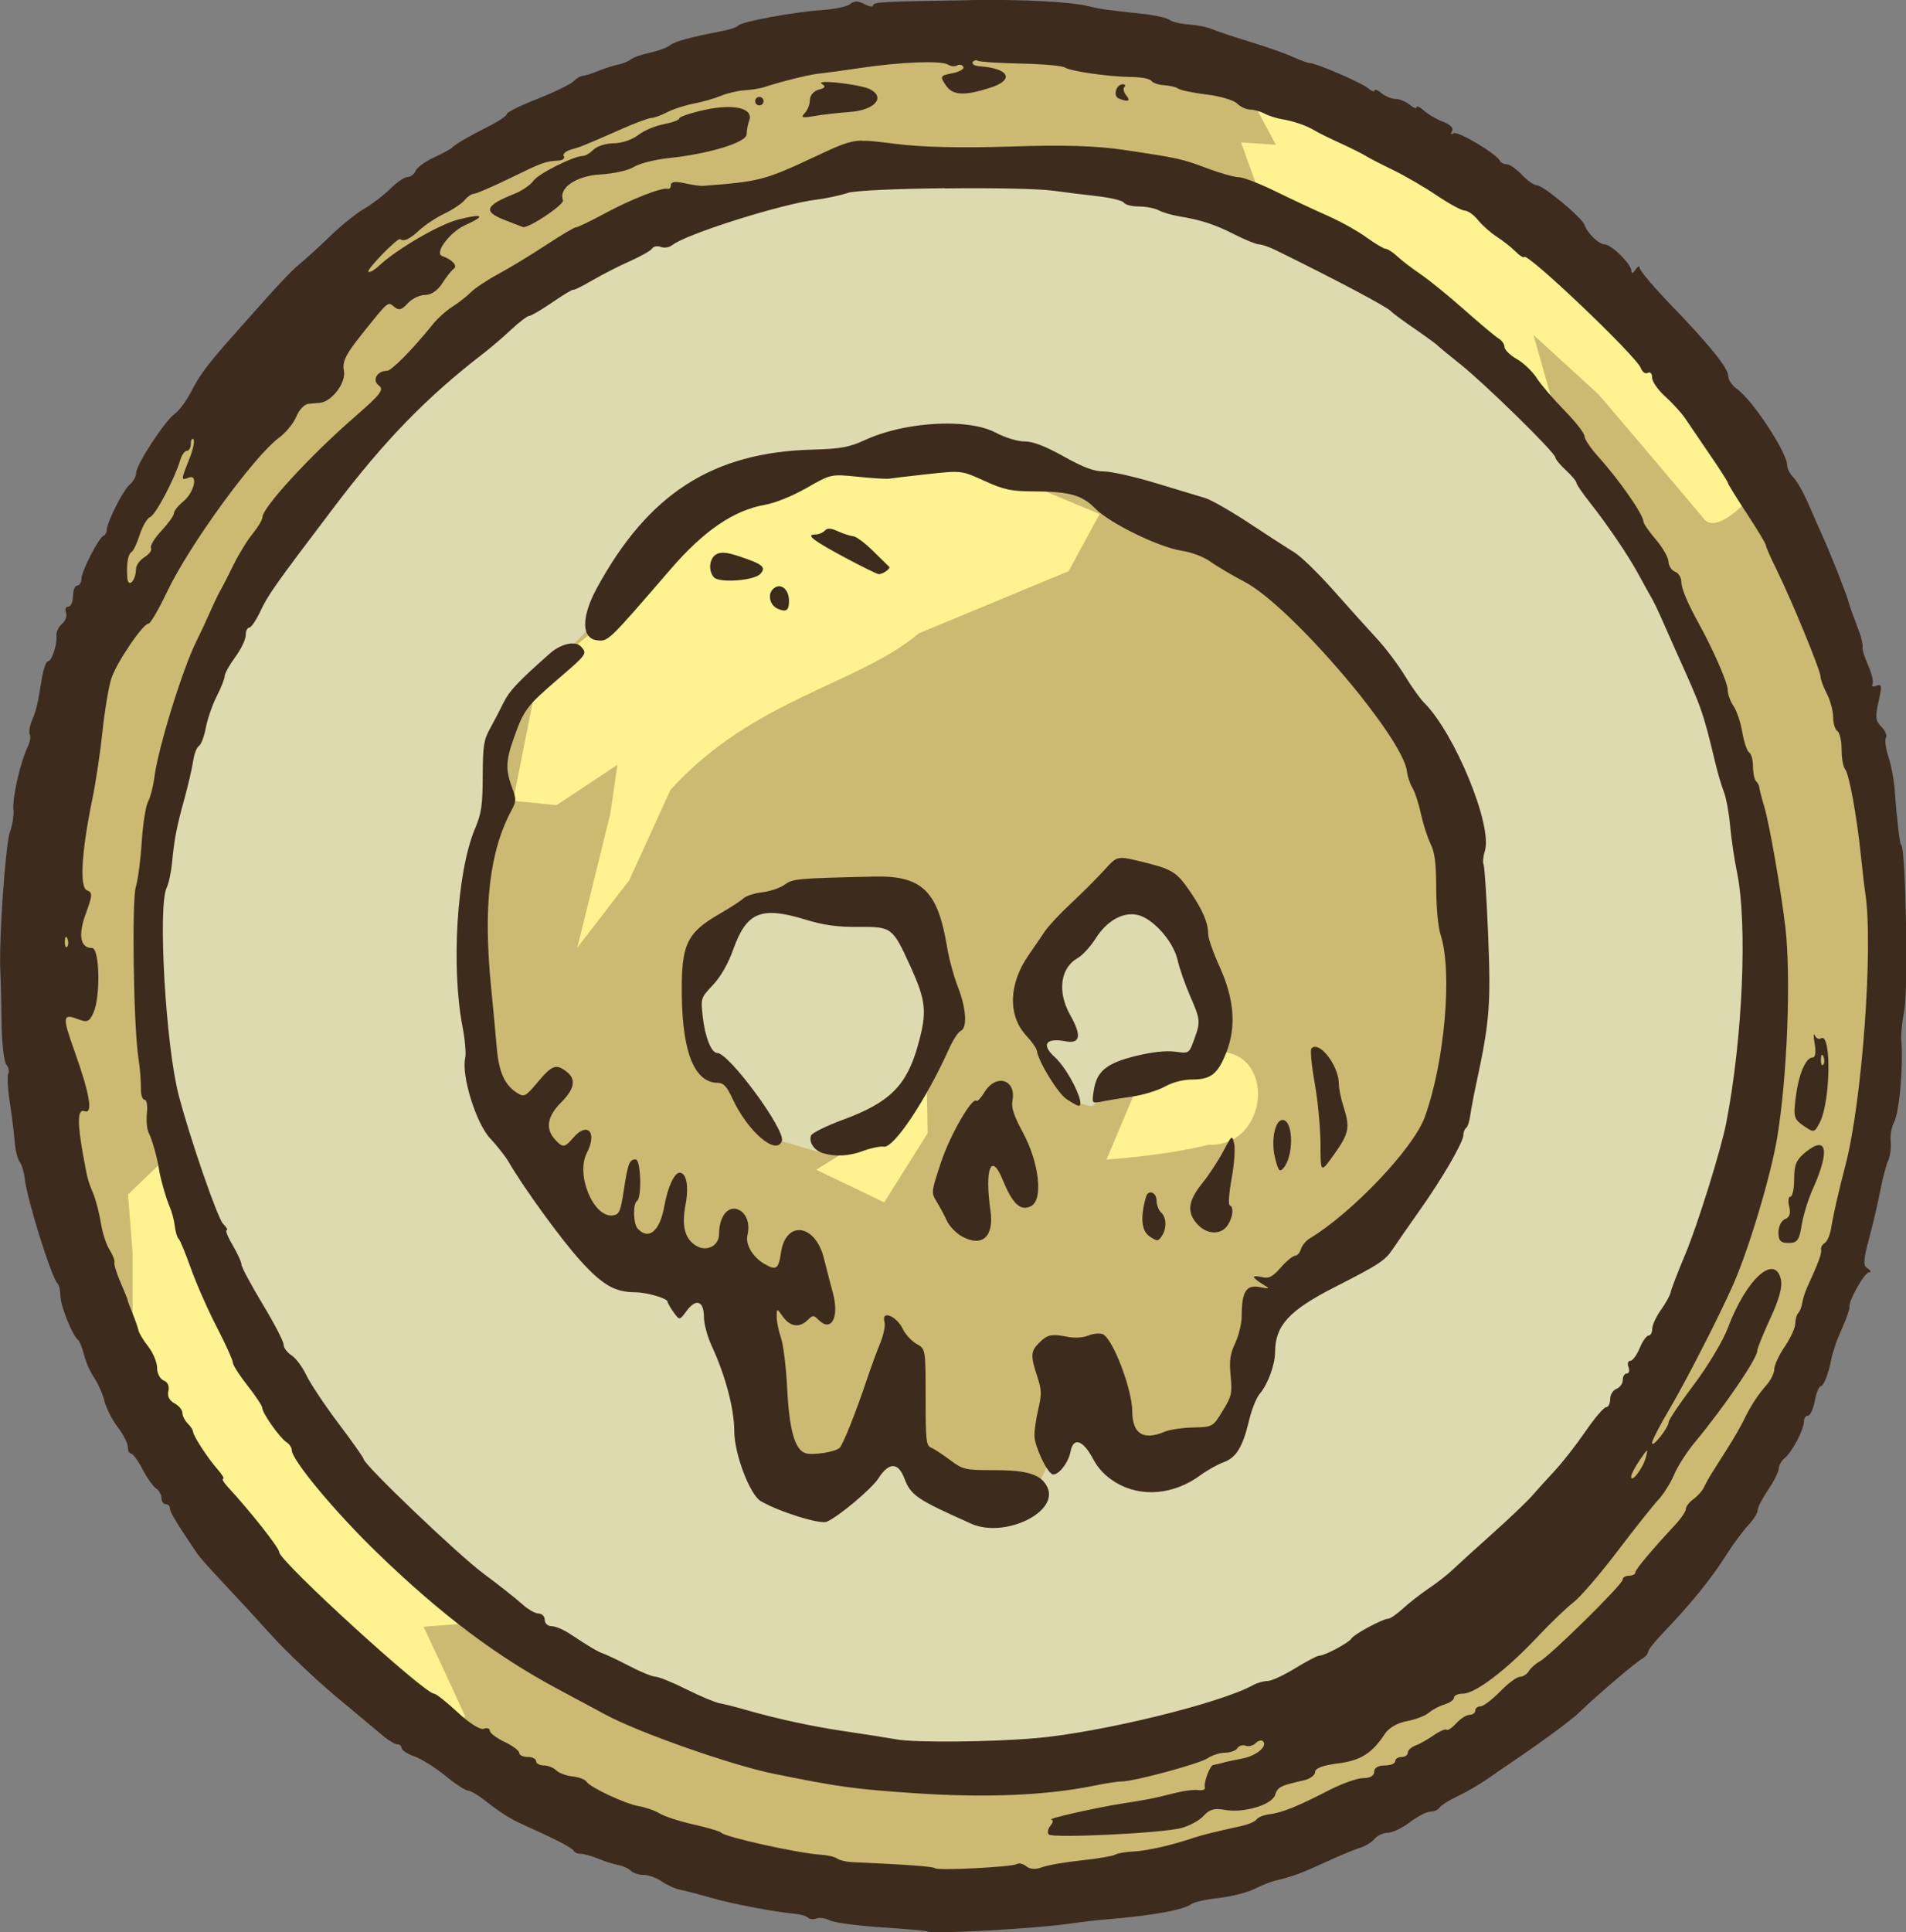
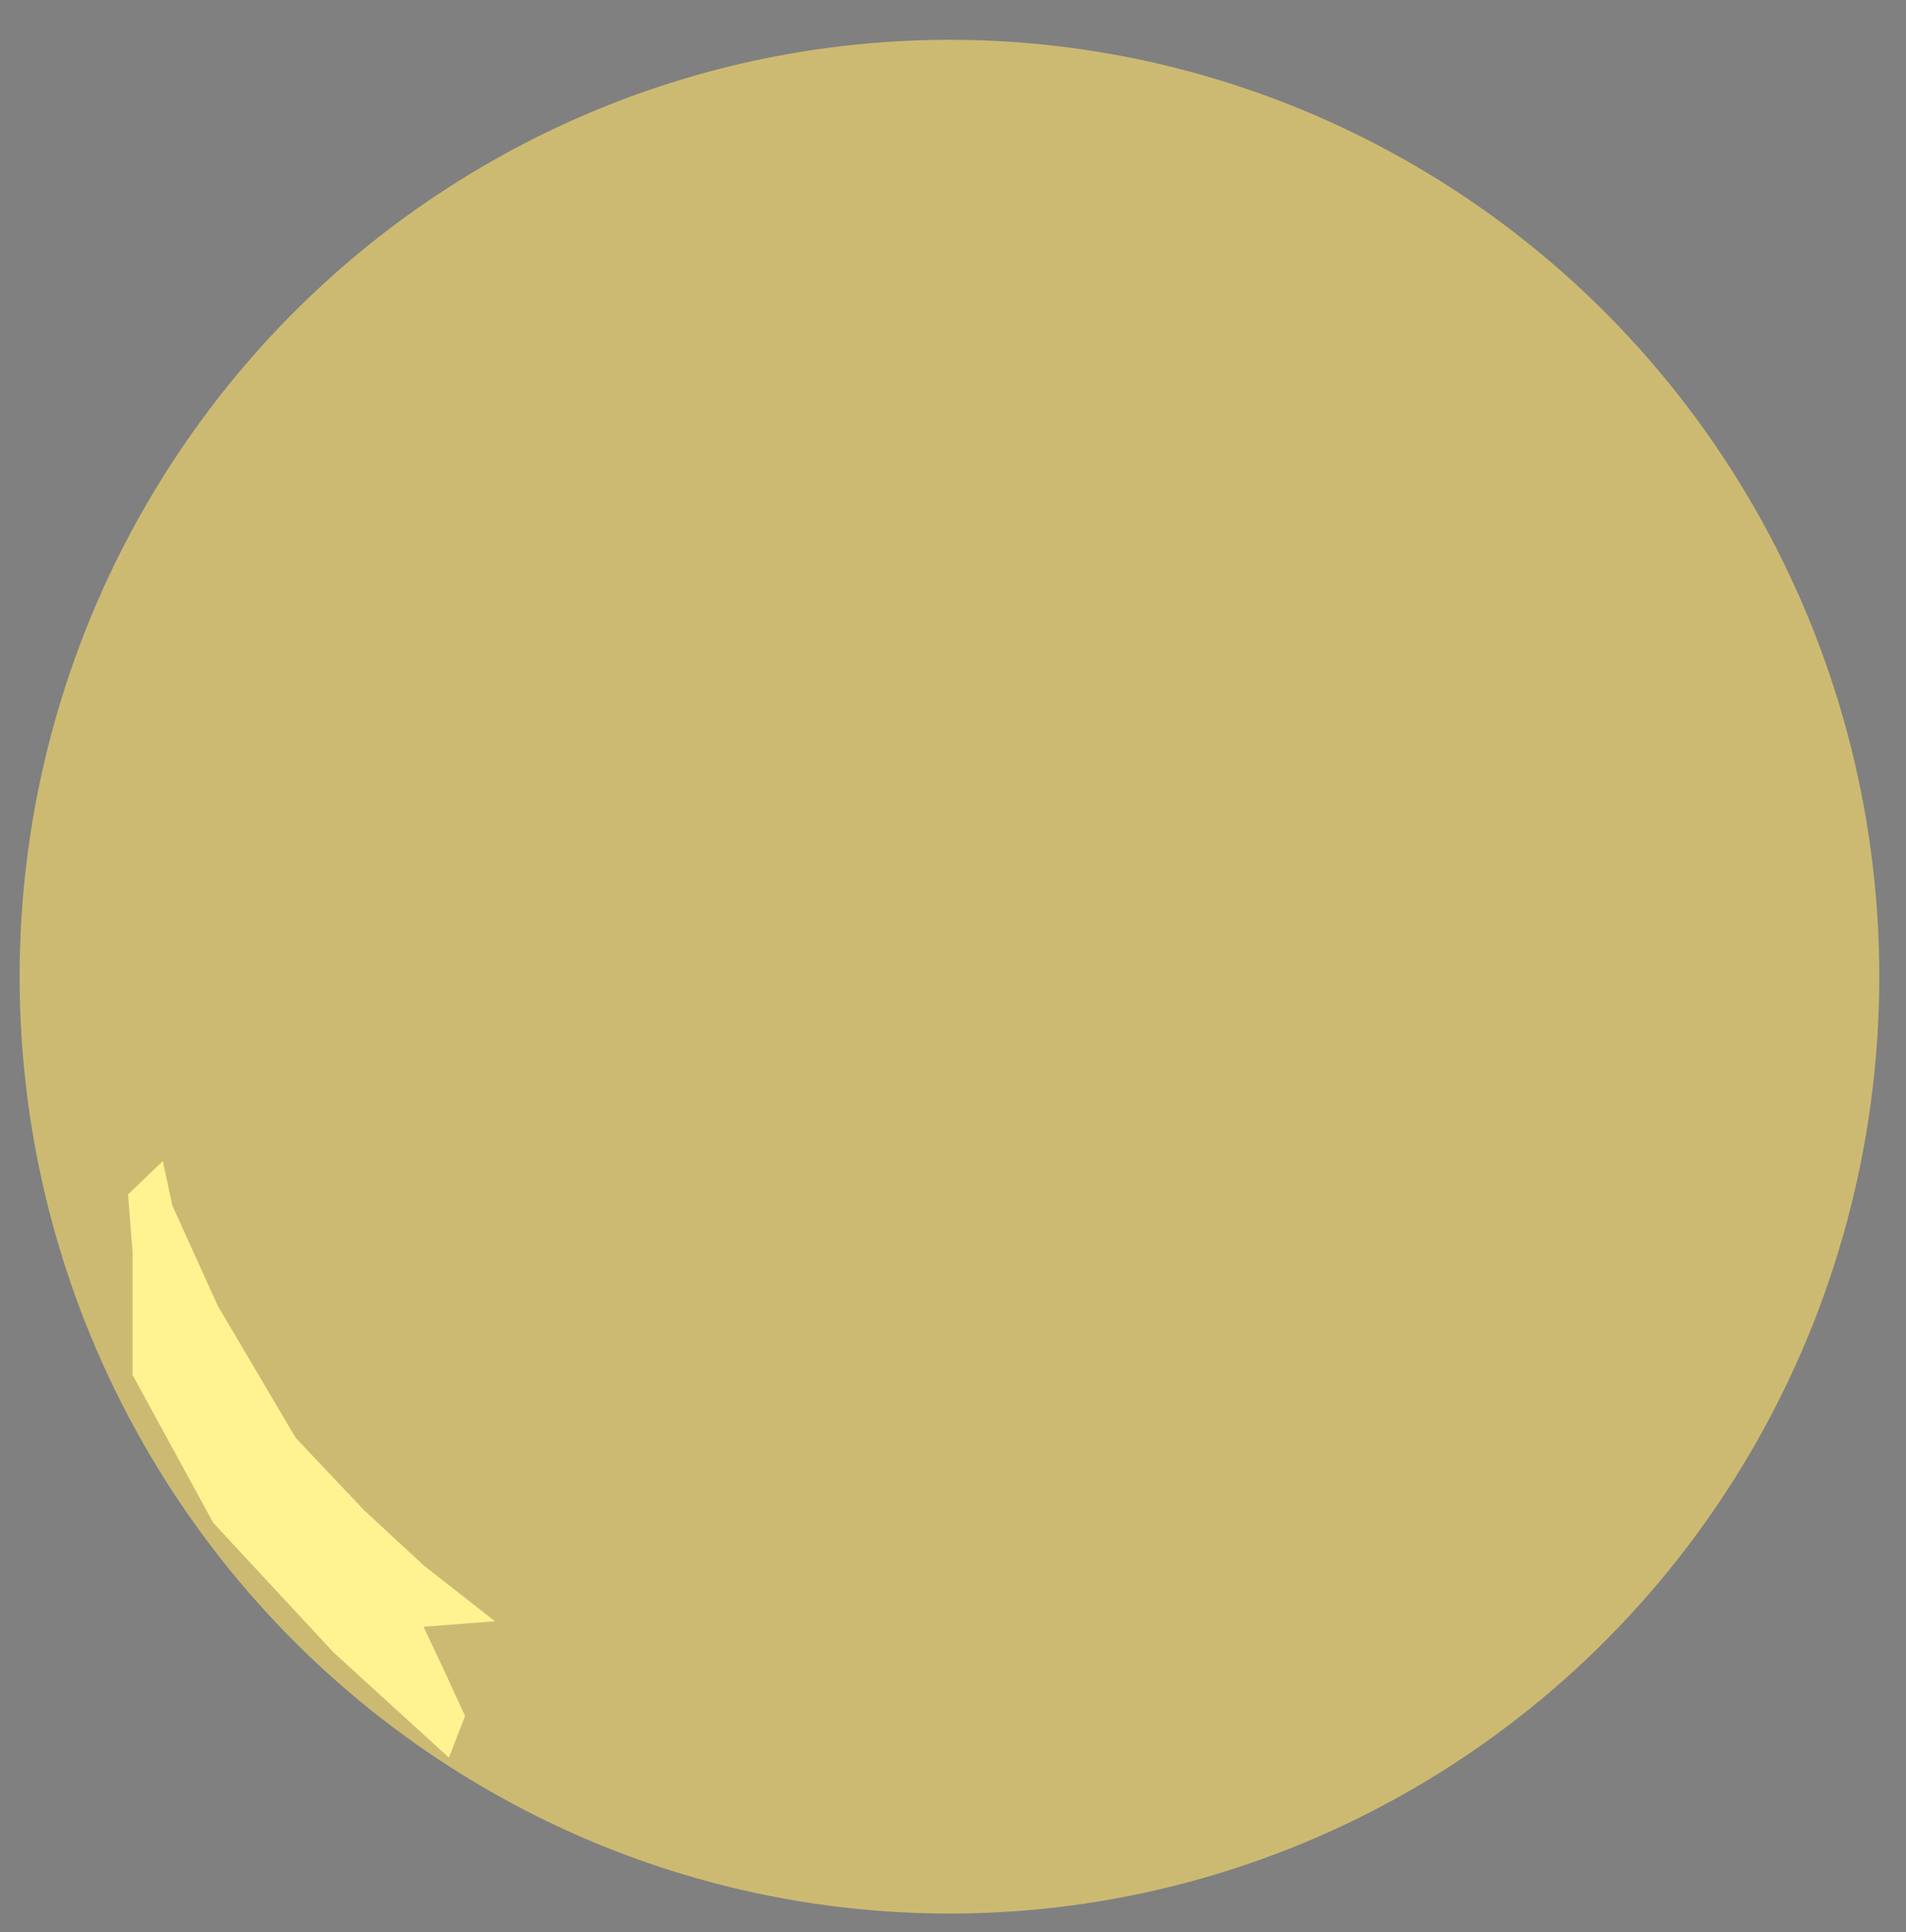
<svg xmlns="http://www.w3.org/2000/svg" xmlns:ns1="http://www.inkscape.org/namespaces/inkscape" xmlns:ns2="http://sodipodi.sourceforge.net/DTD/sodipodi-0.dtd" width="41.96mm" height="42.518mm" viewBox="0 0 41.96 42.518" version="1.1" id="svg8" ns1:version="1.0 (1.0+r73+1)" ns2:docname="magic_zombiah_icon.svg">
  <rect x="0" y="0" width="41.96" height="42.518" fill="#808080" stroke="none" />
  <defs id="defs2" />
  <ns2:namedview id="base" pagecolor="#ffffff" bordercolor="#666666" borderopacity="1.0" ns1:pageopacity="0.0" ns1:pageshadow="2" ns1:zoom="1.070658" ns1:cx="-106.57672" ns1:cy="295.81128" ns1:document-units="mm" ns1:current-layer="layer1" ns1:document-rotation="0" showgrid="false" ns1:window-width="1920" ns1:window-height="1020" ns1:window-x="2560" ns1:window-y="34" ns1:window-maximized="1" ns1:snap-global="false" ns1:pagecheckerboard="true" fit-margin-left="0" fit-margin-top="0" fit-margin-right="0" fit-margin-bottom="0" />
  <g ns1:label="Layer 1" ns1:groupmode="layer" id="layer1" transform="translate(-159.342,-9.628)">
    <g id="g1690-1" transform="translate(101.408,-36.568)">
      <ellipse ry="20.616" rx="20.47" cy="67.688" cx="78.836" id="path1555-0-8" style="color:#000000;overflow:visible;fill:#cdba72;fill-opacity:1;stroke:none;stroke-width:0.979;stop-color:#000000" />
-       <path ns2:nodetypes="cccccccccccccccccccccc" id="path1559-9-7" d="m 64.551,57.412 3.918,-3.919 3.103,-1.955 2,-0.456 3.871,-1.577 7.07,1.179 3.319,1.215 4.795,4.112 3.143,5.847 1.001,7.111 -0.178,2.852 -2.859,6.404 -3.999,3.719 -5.186,2.592 -6.865,0.392 -4.484,-0.421 -3.845,-2.431 -4.264,-4.077 -3.017,-5.109 -0.864,-5.091 0.795,-5.54 z" style="fill:#dedab0;fill-opacity:1;fill-rule:evenodd;stroke:none;stroke-width:0.265px;stroke-linecap:butt;stroke-linejoin:miter;stroke-opacity:1" />
-       <path id="path1631-6-9" d="m 85.663,50.462 -0.407,-1.131 0.766,0.051 -0.682,-1.272 2.832,1.295 3.634,1.916 2.759,2.571 1.136,1.691 0.7,1.628 c 0,0 -0.68,0.75 -0.958,0.403 -0.278,-0.347 -2.312,-2.734 -2.312,-2.734 l -1.437,-1.312 0.492,1.737 -2.1,-1.951 -2.018,-1.158 z" style="fill:#fef390;fill-opacity:1;fill-rule:evenodd;stroke:none;stroke-width:0.265px;stroke-linecap:butt;stroke-linejoin:miter;stroke-opacity:1" />
      <path id="path1633-2-2" d="m 60.852,76.452 v -2.707 l -0.099,-1.266 0.765,-0.733 0.21,0.979 1.001,2.207 1.714,2.904 1.508,1.595 1.303,1.206 1.575,1.234 -1.571,0.122 0.497,1.056 0.417,0.91 -0.356,0.913 -2.539,-2.314 -2.649,-2.853 z" style="fill:#fef390;fill-opacity:1;fill-rule:evenodd;stroke:none;stroke-width:0.265px;stroke-linecap:butt;stroke-linejoin:miter;stroke-opacity:1" />
-       <path d="m 79.287,46.2 c -1.948,0.03 -2.132,0.04 -2.132,0.116 1.3e-5,0.04 -0.086,0.027 -0.192,-0.03 -0.138,-0.074 -0.225,-0.074 -0.313,-0.001 -0.067,0.056 -0.346,0.115 -0.62,0.133 -0.607,0.039 -1.778,0.255 -1.842,0.34 -0.025,0.034 -0.172,0.086 -0.324,0.115 -0.734,0.141 -1.073,0.233 -1.18,0.32 -0.065,0.052 -0.264,0.125 -0.442,0.163 -0.178,0.037 -0.369,0.104 -0.424,0.148 -0.055,0.044 -0.18,0.096 -0.278,0.114 -0.098,0.019 -0.295,0.082 -0.439,0.141 -0.144,0.059 -0.297,0.106 -0.341,0.106 -0.044,0 -0.135,0.055 -0.203,0.122 -0.067,0.067 -0.425,0.24 -0.794,0.385 -0.37,0.145 -0.672,0.295 -0.672,0.334 0,0.038 -0.178,0.159 -0.395,0.268 -0.448,0.226 -0.743,0.397 -0.811,0.472 -0.025,0.028 -0.206,0.126 -0.4,0.216 -0.194,0.09 -0.376,0.223 -0.404,0.296 -0.028,0.073 -0.105,0.132 -0.172,0.132 -0.067,0 -0.24,0.117 -0.384,0.26 -0.144,0.143 -0.403,0.341 -0.575,0.44 -0.172,0.099 -0.506,0.368 -0.742,0.597 -0.237,0.229 -0.535,0.501 -0.662,0.605 -0.217,0.176 -0.463,0.441 -1.482,1.591 -0.572,0.645 -0.727,0.854 -0.933,1.251 -0.097,0.188 -0.253,0.397 -0.346,0.464 -0.224,0.162 -0.853,1.122 -0.853,1.302 0,0.078 -0.064,0.195 -0.143,0.26 -0.145,0.12 -0.506,0.836 -0.506,1.003 0,0.05 -0.031,0.104 -0.069,0.121 -0.11,0.049 -0.487,0.782 -0.487,0.948 0,0.082 -0.042,0.149 -0.093,0.149 -0.051,0 -0.093,0.104 -0.093,0.232 0,0.127 -0.047,0.232 -0.103,0.232 -0.057,0 -0.079,0.059 -0.052,0.132 0.028,0.073 -0.011,0.183 -0.086,0.246 -0.075,0.063 -0.132,0.18 -0.124,0.262 0.018,0.201 -0.105,0.565 -0.19,0.565 -0.038,0 -0.099,0.177 -0.134,0.394 -0.095,0.583 -0.111,0.651 -0.214,0.904 -0.052,0.127 -0.074,0.267 -0.048,0.31 0.026,0.043 0.003,0.168 -0.049,0.278 -0.159,0.335 -0.338,1.113 -0.312,1.363 0.013,0.13 -0.02,0.354 -0.075,0.499 -0.1,0.264 -0.247,2.371 -0.213,3.067 0.01,0.204 0.023,0.724 0.028,1.157 0.005,0.432 0.052,0.837 0.104,0.9 0.052,0.063 0.071,0.151 0.043,0.197 -0.028,0.046 -0.013,0.329 0.033,0.63 0.046,0.301 0.095,0.693 0.108,0.871 0.013,0.178 0.062,0.375 0.108,0.438 0.046,0.062 0.097,0.229 0.113,0.371 0.054,0.473 0.586,2.174 0.723,2.311 0.035,0.035 0.063,0.16 0.063,0.277 0,0.21 0.265,0.87 0.387,0.962 0.034,0.026 0.093,0.171 0.13,0.324 0.037,0.152 0.138,0.382 0.225,0.51 0.087,0.127 0.189,0.357 0.226,0.51 0.037,0.153 0.168,0.411 0.291,0.574 0.124,0.162 0.225,0.36 0.225,0.44 0,0.08 0.032,0.145 0.071,0.145 0.039,0 0.154,0.156 0.254,0.348 0.1,0.191 0.235,0.381 0.299,0.422 0.064,0.041 0.117,0.135 0.117,0.209 0,0.074 0.042,0.134 0.093,0.134 0.051,0 0.093,0.042 0.093,0.095 0,0.081 0.158,0.342 0.603,0.997 0.051,0.075 0.302,0.357 0.556,0.626 0.255,0.269 0.735,0.789 1.066,1.156 0.331,0.367 0.978,0.981 1.437,1.364 0.459,0.384 0.929,0.776 1.044,0.872 0.115,0.096 0.25,0.175 0.301,0.175 0.051,0 0.093,0.037 0.093,0.083 0,0.046 0.126,0.128 0.281,0.182 0.155,0.054 0.461,0.246 0.681,0.426 0.22,0.181 0.446,0.328 0.5,0.328 0.055,0 0.217,0.094 0.362,0.209 0.332,0.264 0.571,0.414 0.864,0.545 0.689,0.309 1.07,0.505 1.097,0.567 0.017,0.038 0.087,0.069 0.156,0.069 0.069,0 0.243,0.048 0.387,0.107 0.144,0.059 0.343,0.122 0.444,0.141 0.101,0.019 0.224,0.075 0.274,0.125 0.05,0.049 0.176,0.091 0.282,0.091 0.106,0 0.286,0.065 0.399,0.144 0.113,0.079 0.296,0.161 0.404,0.182 0.109,0.021 0.418,0.102 0.687,0.18 0.449,0.13 1.376,0.307 1.865,0.354 0.111,0.011 0.23,0.048 0.264,0.083 0.035,0.035 0.118,0.042 0.186,0.016 0.068,-0.026 0.199,-0.007 0.292,0.042 0.093,0.049 0.607,0.118 1.142,0.153 0.534,0.035 0.982,0.075 0.996,0.088 h 6.61e-4 c 0.074,0.071 2.436,-0.06 3.223,-0.179 0.204,-0.031 0.558,-0.071 0.788,-0.089 0.94,-0.076 1.657,-0.208 1.812,-0.332 0.053,-0.043 0.324,-0.103 0.603,-0.134 0.278,-0.031 0.632,-0.12 0.784,-0.198 0.153,-0.077 0.361,-0.16 0.463,-0.184 0.392,-0.094 0.573,-0.162 1.205,-0.452 0.255,-0.117 0.553,-0.239 0.664,-0.272 0.11,-0.033 0.251,-0.12 0.313,-0.194 0.062,-0.074 0.194,-0.135 0.293,-0.135 0.099,0 0.317,-0.104 0.484,-0.232 0.167,-0.127 0.37,-0.232 0.451,-0.232 0.081,0 0.174,-0.04 0.204,-0.09 0.031,-0.05 0.21,-0.163 0.399,-0.251 0.189,-0.088 0.496,-0.267 0.681,-0.397 0.185,-0.13 0.414,-0.288 0.51,-0.352 0.606,-0.406 1.32,-0.931 1.48,-1.089 0.322,-0.318 1.244,-1.106 1.386,-1.185 0.074,-0.042 0.135,-0.111 0.135,-0.153 0,-0.042 0.156,-0.239 0.348,-0.438 0.576,-0.599 1.036,-1.164 1.349,-1.658 0.163,-0.257 0.391,-0.567 0.506,-0.689 0.115,-0.122 0.208,-0.271 0.208,-0.33 0,-0.06 0.104,-0.263 0.232,-0.451 0.127,-0.188 0.232,-0.397 0.232,-0.465 0,-0.068 0.061,-0.175 0.137,-0.238 0.163,-0.135 0.419,-0.627 0.419,-0.804 0,-0.069 0.04,-0.125 0.089,-0.125 0.049,0 0.116,-0.146 0.149,-0.324 0.033,-0.178 0.094,-0.325 0.134,-0.325 0.062,0 0.172,-0.286 0.232,-0.603 0.01,-0.051 0.029,-0.124 0.043,-0.162 0.014,-0.038 0.034,-0.101 0.043,-0.139 0.009,-0.038 0.087,-0.228 0.172,-0.423 0.085,-0.195 0.148,-0.383 0.14,-0.418 -0.028,-0.122 0.332,-0.758 0.43,-0.759 0.054,-7.94e-4 0.041,-0.038 -0.028,-0.082 -0.106,-0.067 -0.101,-0.176 0.032,-0.671 0.087,-0.325 0.198,-0.799 0.246,-1.054 0.048,-0.255 0.125,-0.547 0.171,-0.649 0.046,-0.102 0.071,-0.29 0.056,-0.417 -0.015,-0.127 0.016,-0.315 0.069,-0.417 0.124,-0.239 0.213,-1.237 0.164,-1.854 -0.008,-0.102 0.023,-0.384 0.067,-0.626 0.09,-0.485 0.029,-3.639 -0.071,-3.639 -0.027,0 -0.1,-0.62 -0.137,-1.169 -0.016,-0.235 -0.079,-0.578 -0.14,-0.763 -0.061,-0.185 -0.086,-0.375 -0.057,-0.423 0.03,-0.048 -0.015,-0.156 -0.1,-0.241 -0.128,-0.128 -0.138,-0.222 -0.062,-0.555 0.079,-0.343 0.072,-0.393 -0.048,-0.348 -0.077,0.029 -0.115,0.014 -0.086,-0.033 0.029,-0.047 -0.013,-0.232 -0.093,-0.41 -0.08,-0.178 -0.136,-0.361 -0.126,-0.408 0.011,-0.047 -0.02,-0.193 -0.069,-0.325 -0.049,-0.132 -0.12,-0.324 -0.158,-0.426 -0.038,-0.102 -0.079,-0.227 -0.092,-0.278 -0.034,-0.138 -0.403,-1.071 -0.55,-1.391 -0.071,-0.153 -0.214,-0.479 -0.319,-0.724 -0.105,-0.245 -0.254,-0.509 -0.331,-0.586 -0.077,-0.077 -0.14,-0.198 -0.14,-0.27 0,-0.281 -0.763,-1.44 -1.106,-1.68 -0.105,-0.074 -0.191,-0.2 -0.191,-0.282 0,-0.178 -0.404,-0.678 -1.287,-1.593 -0.363,-0.377 -0.661,-0.732 -0.662,-0.788 -7.94e-4,-0.057 -0.042,-0.041 -0.092,0.036 -0.055,0.086 -0.09,0.097 -0.091,0.028 -0.002,-0.15 -0.443,-0.584 -0.593,-0.584 -0.124,0 -0.377,-0.246 -0.439,-0.428 -0.053,-0.156 -0.91,-0.87 -1.044,-0.87 -0.065,0 -0.215,-0.104 -0.335,-0.232 -0.12,-0.127 -0.27,-0.232 -0.333,-0.232 -0.063,2e-6 -0.129,-0.031 -0.146,-0.069 -0.069,-0.156 -0.93,-0.671 -1.024,-0.613 -0.061,0.038 -0.075,0.019 -0.035,-0.045 0.041,-0.066 -0.034,-0.145 -0.194,-0.206 -0.143,-0.054 -0.333,-0.165 -0.422,-0.246 -0.089,-0.081 -0.163,-0.114 -0.163,-0.075 0,0.04 -0.069,0.014 -0.153,-0.056 -0.084,-0.07 -0.224,-0.127 -0.311,-0.127 -0.086,0 -0.226,-0.058 -0.31,-0.128 -0.084,-0.07 -0.153,-0.096 -0.153,-0.058 0,0.038 -0.065,0.015 -0.145,-0.052 -0.15,-0.124 -1.137,-0.55 -1.278,-0.551 -0.043,-2.36e-4 -0.21,-0.061 -0.371,-0.135 -0.161,-0.074 -0.584,-0.223 -0.941,-0.331 -0.357,-0.108 -0.733,-0.234 -0.835,-0.279 -0.102,-0.045 -0.331,-0.092 -0.51,-0.104 -0.178,-0.012 -0.374,-0.058 -0.434,-0.102 -0.06,-0.044 -0.311,-0.102 -0.556,-0.129 -0.851,-0.092 -0.966,-0.107 -1.196,-0.165 -0.413,-0.104 -1.453,-0.16 -2.635,-0.142 z m 0.112,1.326 c 0.021,-0.006 0.043,-0.004 0.062,0.008 0.038,0.023 0.463,0.051 0.944,0.061 0.481,0.01 0.917,0.049 0.968,0.085 0.116,0.083 0.991,0.208 1.483,0.211 0.204,0.002 0.396,0.04 0.426,0.085 0.03,0.045 0.155,0.088 0.278,0.095 0.123,0.006 0.265,0.041 0.316,0.077 0.051,0.036 0.333,0.093 0.626,0.129 0.293,0.035 0.593,0.124 0.666,0.197 0.073,0.073 0.201,0.133 0.284,0.133 0.084,0 0.225,0.039 0.315,0.087 0.09,0.048 0.264,0.104 0.388,0.125 0.269,0.045 0.544,0.141 0.734,0.256 0.076,0.046 0.327,0.17 0.556,0.274 0.229,0.105 0.48,0.23 0.556,0.278 0.076,0.048 0.347,0.188 0.602,0.311 0.255,0.123 0.687,0.373 0.96,0.558 0.273,0.184 0.552,0.335 0.619,0.335 0.068,0 0.199,0.095 0.292,0.21 0.093,0.115 0.278,0.279 0.411,0.364 0.133,0.085 0.318,0.231 0.41,0.324 0.093,0.093 0.18,0.148 0.194,0.122 0.061,-0.11 2.464,2.177 2.564,2.44 0.035,0.092 0.106,0.142 0.157,0.11 0.051,-0.032 0.094,0.014 0.094,0.102 0,0.088 0.131,0.277 0.291,0.42 0.16,0.143 0.358,0.361 0.44,0.484 0.082,0.123 0.326,0.482 0.543,0.798 0.217,0.316 0.395,0.593 0.395,0.617 0,0.024 0.188,0.328 0.417,0.676 0.229,0.348 0.417,0.66 0.417,0.693 0,0.033 0.108,0.278 0.24,0.546 0.33,0.669 0.966,2.216 0.966,2.349 0,0.06 0.062,0.229 0.138,0.375 0.076,0.146 0.139,0.378 0.139,0.515 2.54e-4,0.137 0.042,0.275 0.093,0.307 0.051,0.032 0.093,0.213 0.093,0.404 0,0.191 0.034,0.386 0.077,0.435 0.088,0.101 0.256,1.017 0.347,1.896 0.034,0.331 0.078,0.707 0.098,0.834 0.179,1.172 -0.071,4.591 -0.436,5.98 -0.152,0.58 -0.268,1.088 -0.315,1.384 -0.024,0.149 -0.088,0.299 -0.143,0.333 -0.055,0.034 -0.09,0.1 -0.079,0.146 0.019,0.076 -0.061,0.292 -0.307,0.83 -0.048,0.104 -0.096,0.259 -0.109,0.345 -0.013,0.086 -0.052,0.185 -0.088,0.22 -0.035,0.035 -0.064,0.139 -0.064,0.23 0,0.091 -0.104,0.32 -0.232,0.508 -0.128,0.188 -0.231,0.411 -0.231,0.496 0,0.085 -0.073,0.238 -0.163,0.34 -0.201,0.229 -0.362,0.476 -0.506,0.777 -0.061,0.127 -0.217,0.399 -0.347,0.604 -0.13,0.205 -0.288,0.455 -0.352,0.556 -0.064,0.101 -0.145,0.247 -0.18,0.323 -0.035,0.076 -0.139,0.194 -0.231,0.26 -0.093,0.067 -0.168,0.164 -0.168,0.217 5e-6,0.053 -0.103,0.207 -0.229,0.342 -0.53,0.57 -0.884,0.992 -0.884,1.057 -3.7e-5,0.038 -0.062,0.07 -0.139,0.07 -0.077,0 -0.139,0.039 -0.139,0.087 0,0.104 -1.591,1.671 -1.828,1.8 -0.091,0.049 -0.198,0.146 -0.239,0.214 -0.041,0.068 -0.129,0.124 -0.196,0.124 -0.067,0 -0.263,0.146 -0.436,0.324 -0.173,0.178 -0.367,0.324 -0.43,0.325 -0.064,5.29e-4 -0.116,0.043 -0.116,0.094 0,0.051 -0.056,0.093 -0.125,0.093 -0.069,0 -0.2,0.083 -0.293,0.186 -0.093,0.102 -0.189,0.166 -0.213,0.142 -0.024,-0.024 -0.153,0.031 -0.286,0.124 -0.133,0.092 -0.315,0.194 -0.404,0.226 -0.089,0.032 -0.163,0.101 -0.163,0.154 0,0.053 -0.062,0.096 -0.139,0.096 -0.077,0 -0.139,0.042 -0.139,0.093 -3e-6,0.051 -0.104,0.093 -0.231,0.093 -0.144,0 -0.232,0.053 -0.232,0.139 0,0.088 -0.089,0.139 -0.239,0.139 -0.131,0 -0.475,0.122 -0.765,0.272 -0.678,0.35 -1.029,0.491 -1.306,0.525 -0.123,0.015 -0.248,0.066 -0.278,0.112 -0.03,0.046 -0.18,0.111 -0.333,0.145 -0.631,0.139 -0.88,0.201 -1.066,0.264 -0.449,0.154 -1.016,0.283 -1.298,0.296 -0.178,0.008 -0.366,0.04 -0.417,0.071 -0.051,0.031 -0.385,0.088 -0.742,0.126 -0.357,0.037 -0.748,0.105 -0.869,0.151 -0.142,0.053 -0.264,0.046 -0.344,-0.02 -0.068,-0.056 -0.161,-0.079 -0.207,-0.051 h -6.61e-4 c -0.109,0.067 -1.747,0.15 -1.806,0.092 -0.038,-0.038 -0.6,-0.079 -1.827,-0.134 -0.127,-0.006 -0.273,-0.041 -0.324,-0.079 -0.051,-0.037 -0.218,-0.076 -0.371,-0.085 -0.474,-0.028 -2.101,-0.388 -2.179,-0.482 -0.025,-0.031 -0.296,-0.111 -0.602,-0.18 -0.306,-0.068 -0.643,-0.177 -0.749,-0.241 -0.106,-0.065 -0.315,-0.138 -0.464,-0.164 -0.306,-0.053 -1.076,-0.413 -1.159,-0.543 -0.03,-0.047 -0.168,-0.098 -0.305,-0.112 -0.138,-0.015 -0.298,-0.075 -0.358,-0.134 -0.059,-0.059 -0.182,-0.108 -0.274,-0.108 -0.092,0 -0.167,-0.042 -0.167,-0.093 0,-0.051 -0.083,-0.093 -0.185,-0.093 -0.102,0 -0.186,-0.04 -0.186,-0.089 0,-0.049 -0.146,-0.158 -0.324,-0.243 -0.178,-0.085 -0.325,-0.195 -0.325,-0.246 2e-6,-0.05 -0.06,-0.07 -0.132,-0.042 -0.077,0.029 -0.318,-0.122 -0.574,-0.361 -0.243,-0.226 -0.477,-0.412 -0.521,-0.412 -0.213,0 -3.408,-2.918 -3.408,-3.113 0,-0.094 -0.62,-0.88 -1.135,-1.439 -0.09,-0.097 -0.134,-0.176 -0.1,-0.176 0.034,0 -0.021,-0.093 -0.122,-0.208 -0.217,-0.245 -0.537,-0.737 -0.541,-0.83 -0.001,-0.036 -0.055,-0.117 -0.118,-0.18 -0.064,-0.064 -0.116,-0.169 -0.116,-0.233 4e-6,-0.065 -0.08,-0.16 -0.177,-0.212 -0.111,-0.06 -0.16,-0.159 -0.132,-0.268 0.027,-0.105 -0.013,-0.197 -0.101,-0.231 -0.081,-0.031 -0.147,-0.156 -0.147,-0.278 0,-0.122 -0.087,-0.333 -0.194,-0.469 -0.107,-0.136 -0.205,-0.298 -0.217,-0.36 -0.013,-0.062 -0.072,-0.231 -0.131,-0.375 -0.059,-0.144 -0.107,-0.274 -0.107,-0.29 4e-6,-0.016 -0.07,-0.191 -0.156,-0.388 -0.086,-0.197 -0.147,-0.395 -0.135,-0.439 0.012,-0.044 -0.037,-0.169 -0.107,-0.278 -0.07,-0.109 -0.156,-0.372 -0.19,-0.586 -0.034,-0.214 -0.109,-0.506 -0.168,-0.649 -0.121,-0.295 -0.125,-0.311 -0.218,-0.817 -0.137,-0.749 -0.13,-1.057 0.023,-0.999 0.194,0.075 0.122,-0.368 -0.21,-1.297 -0.282,-0.788 -0.275,-0.858 0.071,-0.726 0.201,0.076 0.247,0.057 0.337,-0.141 0.16,-0.352 0.138,-1.426 -0.03,-1.426 -0.26,0 -0.312,-0.283 -0.137,-0.759 0.149,-0.407 0.152,-0.462 0.024,-0.512 -0.166,-0.064 -0.119,-0.849 0.12,-2.008 0.075,-0.364 0.176,-1.035 0.223,-1.49 0.048,-0.456 0.135,-0.977 0.194,-1.159 0.113,-0.351 0.696,-1.211 0.821,-1.211 0.041,0 0.223,-0.313 0.405,-0.696 0.485,-1.022 1.912,-2.985 2.47,-3.397 0.147,-0.109 0.318,-0.318 0.378,-0.463 0.06,-0.146 0.177,-0.271 0.26,-0.279 0.083,-0.008 0.201,-0.019 0.261,-0.024 0.26,-0.024 0.577,-0.446 0.526,-0.701 -0.04,-0.202 0.036,-0.361 0.388,-0.8 0.606,-0.756 0.575,-0.729 0.72,-0.609 0.1,0.083 0.166,0.066 0.296,-0.078 0.092,-0.102 0.265,-0.185 0.383,-0.185 0.134,0 0.277,-0.097 0.377,-0.255 0.089,-0.14 0.205,-0.286 0.257,-0.324 0.088,-0.064 -0.04,-0.201 -0.26,-0.279 -0.176,-0.062 0.17,-0.525 0.506,-0.677 0.466,-0.21 0.405,-0.264 -0.143,-0.126 -0.422,0.106 -1.349,0.645 -1.744,1.012 -0.108,0.101 -0.217,0.163 -0.241,0.138 -0.046,-0.046 0.651,-0.761 0.7,-0.718 0.075,0.064 0.207,0.003 0.417,-0.192 0.127,-0.118 0.378,-0.284 0.557,-0.369 0.179,-0.085 0.378,-0.218 0.442,-0.295 0.064,-0.077 0.157,-0.141 0.207,-0.141 0.05,0 0.409,-0.156 0.8,-0.346 0.719,-0.35 0.764,-0.366 1.063,-0.385 0.092,-0.006 0.144,-0.049 0.115,-0.096 -0.029,-0.047 0.041,-0.112 0.157,-0.145 0.223,-0.063 0.278,-0.085 1.125,-0.457 0.299,-0.132 0.591,-0.24 0.649,-0.24 0.058,-3.17e-4 0.213,-0.057 0.345,-0.126 0.132,-0.069 0.398,-0.155 0.59,-0.191 0.192,-0.036 0.459,-0.113 0.594,-0.17 0.135,-0.057 0.37,-0.112 0.523,-0.122 0.153,-0.01 0.341,-0.039 0.418,-0.065 0.354,-0.12 0.995,-0.279 1.205,-0.3 0.127,-0.013 0.545,-0.069 0.927,-0.126 0.89,-0.132 1.775,-0.167 1.924,-0.074 0.064,0.04 0.155,0.049 0.202,0.019 0.048,-0.029 0.109,-0.017 0.137,0.029 0.028,0.046 -0.078,0.109 -0.237,0.141 -0.275,0.055 -0.282,0.067 -0.149,0.266 0.148,0.223 0.397,0.238 0.965,0.059 0.557,-0.175 0.442,-0.428 -0.217,-0.477 -0.111,-0.008 -0.181,-0.049 -0.156,-0.09 0.013,-0.021 0.032,-0.034 0.053,-0.04 z m -3.306,0.475 c -0.075,0.002 -0.108,0.014 -0.067,0.04 0.094,0.059 0.077,0.09 -0.069,0.128 -0.11,0.029 -0.193,0.126 -0.193,0.226 0,0.097 -0.053,0.229 -0.116,0.294 -0.094,0.096 -0.054,0.108 0.209,0.061 0.178,-0.031 0.527,-0.071 0.775,-0.089 0.556,-0.038 0.809,-0.319 0.453,-0.502 -0.158,-0.081 -0.767,-0.165 -0.992,-0.159 z m 6.557,0.05 c -0.144,0 -0.219,0.259 -0.09,0.311 0.208,0.085 0.273,0.06 0.169,-0.065 -0.057,-0.068 -0.076,-0.152 -0.042,-0.186 0.034,-0.034 0.017,-0.061 -0.037,-0.061 z m -7.999,0.278 c -0.051,0 -0.093,0.042 -0.093,0.093 0,0.051 0.042,0.093 0.093,0.093 0.051,0 0.093,-0.042 0.093,-0.093 0,-0.051 -0.042,-0.093 -0.093,-0.093 z m -0.765,0.224 c -0.13,0.006 -0.277,0.025 -0.436,0.06 -0.309,0.068 -0.561,0.154 -0.561,0.188 0,0.035 -0.155,0.092 -0.343,0.128 -0.188,0.035 -0.444,0.144 -0.568,0.242 -0.124,0.098 -0.363,0.178 -0.531,0.178 -0.168,0 -0.368,0.062 -0.445,0.139 -0.076,0.076 -0.18,0.139 -0.231,0.139 -0.204,0 -0.984,0.39 -1.094,0.547 -0.065,0.093 -0.255,0.223 -0.423,0.289 -0.63,0.25 -0.688,0.384 -0.24,0.562 0.219,0.087 0.414,0.163 0.432,0.168 0.121,0.034 0.917,-0.497 0.882,-0.589 -0.103,-0.27 0.288,-0.539 0.825,-0.569 0.288,-0.016 0.618,-0.09 0.735,-0.165 0.117,-0.075 0.463,-0.163 0.769,-0.195 0.897,-0.094 1.715,-0.346 1.715,-0.527 0,-0.086 0.025,-0.221 0.056,-0.3 0.077,-0.202 -0.153,-0.312 -0.542,-0.295 z m 3.024,0.736 c -0.297,0.008 -0.503,0.105 -1.053,0.363 -1.09,0.511 -1.206,0.54 -2.457,0.635 -0.051,0.004 -0.229,-0.023 -0.395,-0.059 -0.201,-0.045 -0.301,-0.033 -0.301,0.037 0,0.057 -0.032,0.096 -0.07,0.085 -0.129,-0.035 -0.807,0.231 -1.39,0.545 -0.318,0.171 -0.602,0.308 -0.63,0.303 -0.029,-0.005 -0.326,0.171 -0.662,0.392 -0.336,0.221 -0.808,0.507 -1.048,0.636 -0.24,0.129 -0.512,0.309 -0.603,0.4 -0.091,0.091 -0.275,0.235 -0.408,0.319 -0.133,0.084 -0.325,0.256 -0.427,0.383 -0.45,0.558 -0.913,1.028 -1.013,1.028 -0.219,0 -0.335,0.208 -0.18,0.322 0.123,0.09 0.043,0.194 -0.537,0.698 -0.973,0.845 -2.026,1.991 -2.026,2.204 0,0.055 -0.097,0.217 -0.215,0.362 -0.118,0.144 -0.306,0.45 -0.418,0.679 -0.112,0.229 -0.24,0.479 -0.285,0.556 -0.045,0.076 -0.155,0.306 -0.245,0.51 -0.09,0.204 -0.219,0.481 -0.287,0.615 -0.301,0.594 -0.844,2.348 -0.927,2.996 -0.026,0.201 -0.089,0.444 -0.14,0.54 -0.051,0.096 -0.114,0.495 -0.139,0.886 -0.025,0.391 -0.083,0.836 -0.13,0.989 -0.091,0.3 -0.05,3.07 0.056,3.755 0.035,0.229 0.06,0.532 0.056,0.672 -0.004,0.14 0.031,0.255 0.079,0.255 0.048,0 0.072,0.133 0.053,0.295 -0.019,0.163 6.35e-4,0.361 0.043,0.441 0.069,0.131 0.189,0.555 0.223,0.794 0.028,0.194 0.16,0.656 0.239,0.834 0.045,0.102 0.094,0.29 0.109,0.417 0.015,0.127 0.052,0.253 0.083,0.278 0.031,0.026 0.152,0.317 0.269,0.647 0.117,0.33 0.373,0.912 0.569,1.291 0.197,0.38 0.357,0.735 0.358,0.79 5.03e-4,0.055 0.147,0.283 0.324,0.507 0.178,0.224 0.323,0.445 0.323,0.49 0,0.112 0.388,0.66 0.533,0.753 0.064,0.041 0.116,0.119 0.116,0.174 0,0.219 0.968,1.379 1.903,2.281 1.394,1.345 2.605,2.256 3.953,2.976 0.323,0.172 0.796,0.427 1.051,0.564 0.733,0.396 2.778,1.114 3.708,1.302 1.423,0.287 1.739,0.332 3.013,0.421 1.606,0.113 2.963,0.059 4.033,-0.159 0.255,-0.052 0.526,-0.094 0.603,-0.093 0.26,0.004 1.714,-0.388 1.898,-0.511 0.101,-0.068 0.276,-0.123 0.389,-0.123 0.113,0 0.233,-0.045 0.267,-0.099 0.034,-0.054 0.115,-0.078 0.18,-0.054 0.065,0.025 0.164,-5.29e-4 0.221,-0.057 0.056,-0.056 0.13,-0.075 0.163,-0.041 0.108,0.108 -0.148,0.322 -0.455,0.379 -0.164,0.031 -0.361,0.073 -0.438,0.095 -0.077,0.022 -0.167,0.044 -0.202,0.048 -0.074,0.008 -0.215,0.389 -0.185,0.5 0.011,0.042 -0.053,0.065 -0.143,0.052 -0.09,-0.013 -0.311,0.013 -0.489,0.058 -0.556,0.138 -0.589,0.144 -1.159,0.233 -0.62,0.097 -1.713,0.345 -1.587,0.36 0.045,0.005 0.034,0.065 -0.022,0.134 -0.057,0.068 -0.073,0.155 -0.036,0.192 0.086,0.086 2.465,-0.028 2.906,-0.139 0.183,-0.046 0.409,-0.168 0.502,-0.271 0.129,-0.142 0.239,-0.174 0.463,-0.132 0.413,0.077 1.041,-0.109 1.111,-0.328 0.056,-0.176 0.118,-0.206 0.627,-0.32 0.14,-0.031 0.254,-0.114 0.254,-0.184 0,-0.084 0.17,-0.148 0.498,-0.189 0.503,-0.063 0.756,-0.222 1.036,-0.649 0.087,-0.133 0.276,-0.243 0.486,-0.282 0.189,-0.035 0.406,-0.118 0.482,-0.184 0.076,-0.066 0.233,-0.149 0.348,-0.184 0.115,-0.035 0.208,-0.102 0.208,-0.15 0,-0.048 0.088,-0.087 0.196,-0.087 0.267,0 0.945,-0.512 1.613,-1.22 0.305,-0.323 0.675,-0.68 0.823,-0.792 0.148,-0.113 0.579,-0.613 0.958,-1.112 0.379,-0.499 0.786,-1.012 0.905,-1.139 0.119,-0.127 0.276,-0.378 0.35,-0.556 0.074,-0.178 0.276,-0.494 0.449,-0.703 0.65,-0.781 1.381,-1.851 1.381,-2.022 0,-0.049 0.13,-0.371 0.289,-0.716 0.201,-0.436 0.271,-0.701 0.23,-0.865 -0.141,-0.563 -0.769,0.016 -1.165,1.076 -0.105,0.28 -0.44,0.84 -0.745,1.244 -0.305,0.404 -0.557,0.776 -0.558,0.827 -0.004,0.126 -0.364,0.581 -0.367,0.463 -0.001,-0.052 0.17,-0.386 0.381,-0.742 0.362,-0.612 1.084,-2.02 1.401,-2.733 0.346,-0.778 0.833,-2.402 0.973,-3.244 0.223,-1.34 0.308,-3.542 0.18,-4.636 -0.093,-0.792 -0.352,-2.273 -0.462,-2.642 -0.061,-0.204 -0.111,-0.399 -0.111,-0.433 -1.27e-4,-0.034 -0.032,-0.093 -0.07,-0.132 -0.038,-0.038 -0.069,-0.185 -0.069,-0.326 0,-0.141 -0.038,-0.281 -0.085,-0.309 -0.047,-0.029 -0.114,-0.23 -0.151,-0.446 -0.036,-0.216 -0.124,-0.476 -0.194,-0.576 -0.07,-0.101 -0.128,-0.264 -0.128,-0.362 0,-0.149 -0.321,-0.883 -0.633,-1.448 -0.252,-0.456 -0.387,-0.778 -0.387,-0.925 0,-0.092 -0.062,-0.191 -0.139,-0.221 -0.076,-0.029 -0.14,-0.128 -0.143,-0.219 -0.002,-0.091 -0.127,-0.31 -0.278,-0.486 -0.151,-0.177 -0.274,-0.355 -0.274,-0.396 0,-0.153 -0.531,-0.916 -0.997,-1.431 -0.166,-0.184 -0.301,-0.386 -0.301,-0.45 0,-0.064 -0.199,-0.319 -0.442,-0.566 -0.243,-0.248 -0.518,-0.569 -0.611,-0.714 -0.093,-0.145 -0.29,-0.333 -0.438,-0.417 -0.148,-0.084 -0.27,-0.204 -0.27,-0.265 -2.56e-4,-0.061 -0.058,-0.144 -0.128,-0.185 -0.07,-0.041 -0.407,-0.324 -0.75,-0.628 -0.343,-0.304 -0.776,-0.657 -0.962,-0.783 -0.187,-0.127 -0.421,-0.305 -0.519,-0.397 -0.099,-0.092 -0.214,-0.167 -0.256,-0.167 -0.042,0 -0.235,-0.115 -0.429,-0.255 -0.194,-0.14 -0.579,-0.354 -0.857,-0.476 -0.277,-0.122 -0.79,-0.362 -1.139,-0.533 -0.349,-0.172 -0.713,-0.312 -0.808,-0.312 -0.095,0 -0.4,-0.085 -0.679,-0.189 -0.581,-0.217 -0.633,-0.229 -1.818,-0.407 -0.64,-0.096 -1.333,-0.118 -2.533,-0.079 -1.088,0.036 -1.958,0.015 -2.55,-0.061 -0.337,-0.043 -0.547,-0.07 -0.725,-0.065 z m 1.818,1.053 c 1.006,-0.012 2.059,0.003 2.413,0.053 0.229,0.032 0.657,0.085 0.95,0.118 0.293,0.033 0.556,0.097 0.585,0.143 0.028,0.046 0.177,0.084 0.33,0.084 0.153,0 0.349,0.037 0.435,0.083 0.086,0.046 0.281,0.104 0.434,0.13 0.501,0.083 0.798,0.179 1.237,0.402 0.238,0.121 0.481,0.219 0.541,0.219 0.06,2.17e-4 0.226,0.058 0.371,0.129 1.328,0.652 2.46,1.252 2.534,1.344 0.025,0.032 0.255,0.202 0.51,0.377 0.255,0.176 0.484,0.343 0.51,0.371 0.026,0.028 0.255,0.217 0.51,0.42 0.541,0.431 2.086,1.945 2.086,2.045 0,0.037 0.104,0.165 0.232,0.283 0.128,0.118 0.231,0.242 0.231,0.275 0,0.033 0.127,0.221 0.282,0.416 0.403,0.508 0.869,1.197 1.098,1.622 0.109,0.202 0.235,0.43 0.28,0.506 0.045,0.076 0.145,0.285 0.223,0.463 0.078,0.178 0.226,0.513 0.329,0.742 0.561,1.245 0.57,1.269 0.851,2.433 0.052,0.217 0.136,0.498 0.186,0.626 0.05,0.127 0.111,0.461 0.136,0.742 0.025,0.28 0.093,0.739 0.151,1.02 0.234,1.132 0.127,3.647 -0.236,5.516 -0.114,0.588 -0.628,2.237 -0.895,2.874 -0.171,0.408 -0.319,0.793 -0.329,0.855 -0.01,0.062 -0.105,0.235 -0.212,0.385 -0.107,0.15 -0.194,0.339 -0.194,0.42 0,0.081 -0.037,0.148 -0.081,0.148 -0.045,0 -0.133,0.125 -0.196,0.278 -0.063,0.153 -0.157,0.278 -0.207,0.278 -0.051,0 -0.067,0.063 -0.038,0.139 0.029,0.076 0.012,0.139 -0.037,0.139 -0.049,0 -0.089,0.064 -0.089,0.142 0,0.078 -0.063,0.166 -0.139,0.196 -0.077,0.029 -0.139,0.132 -0.139,0.229 0,0.097 -0.04,0.175 -0.089,0.175 -0.049,0 -0.254,0.24 -0.455,0.533 -0.201,0.293 -0.505,0.682 -0.675,0.864 -0.17,0.182 -0.397,0.433 -0.504,0.556 -0.107,0.124 -0.497,0.496 -0.868,0.827 -0.37,0.331 -0.763,0.688 -0.872,0.793 -0.109,0.105 -0.344,0.289 -0.523,0.409 -0.178,0.12 -0.436,0.32 -0.571,0.444 -0.135,0.124 -0.282,0.226 -0.324,0.227 -0.124,0.001 -0.755,0.34 -0.816,0.438 -0.06,0.097 -0.59,0.378 -0.712,0.378 -0.042,0 -0.281,0.125 -0.529,0.278 -0.249,0.153 -0.52,0.278 -0.605,0.278 -0.084,0 -0.226,0.04 -0.315,0.089 -0.724,0.402 -3.361,1.046 -4.796,1.17 l -6.61e-4,-7.93e-4 c -0.999,0.086 -2.647,0.101 -3.059,0.026 -0.204,-0.037 -0.704,-0.115 -1.112,-0.175 -0.739,-0.108 -1.521,-0.277 -2.225,-0.48 -0.204,-0.059 -0.452,-0.122 -0.552,-0.139 -0.1,-0.018 -0.43,-0.156 -0.734,-0.308 -0.304,-0.152 -0.608,-0.276 -0.676,-0.276 -0.068,0 -0.322,-0.102 -0.564,-0.228 -0.242,-0.126 -0.503,-0.25 -0.58,-0.278 -0.139,-0.049 -0.291,-0.139 -0.755,-0.445 -0.136,-0.089 -0.313,-0.162 -0.395,-0.162 -0.081,0 -0.148,-0.062 -0.148,-0.139 4e-6,-0.077 -0.061,-0.139 -0.135,-0.139 -0.074,0 -0.238,-0.093 -0.363,-0.208 -0.126,-0.115 -0.51,-0.418 -0.853,-0.673 -0.563,-0.418 -2.636,-2.399 -2.636,-2.519 -2e-6,-0.027 -0.248,-0.378 -0.552,-0.781 -0.303,-0.403 -0.623,-0.882 -0.71,-1.065 -0.087,-0.183 -0.235,-0.381 -0.329,-0.439 -0.094,-0.059 -0.171,-0.164 -0.171,-0.234 0,-0.07 -0.209,-0.472 -0.464,-0.894 -0.255,-0.422 -0.463,-0.811 -0.463,-0.865 0,-0.054 -0.088,-0.246 -0.195,-0.428 -0.107,-0.181 -0.166,-0.33 -0.132,-0.33 0.034,0 -8.73e-4,-0.063 -0.078,-0.14 -0.122,-0.122 -0.725,-1.868 -0.977,-2.827 -0.285,-1.083 -0.464,-4.166 -0.265,-4.57 0.045,-0.091 0.098,-0.341 0.119,-0.556 0.051,-0.529 0.095,-0.759 0.274,-1.41 0.084,-0.306 0.17,-0.678 0.191,-0.827 0.021,-0.149 0.078,-0.295 0.126,-0.325 0.048,-0.029 0.116,-0.21 0.152,-0.402 0.036,-0.192 0.144,-0.503 0.24,-0.692 0.096,-0.189 0.175,-0.388 0.175,-0.444 0,-0.056 0.104,-0.243 0.231,-0.416 0.128,-0.173 0.232,-0.39 0.232,-0.482 0,-0.092 0.034,-0.167 0.076,-0.167 0.042,0 0.149,-0.156 0.24,-0.348 0.182,-0.385 0.303,-0.555 1.621,-2.295 1.118,-1.476 2.05,-2.435 3.302,-3.397 0.153,-0.118 0.424,-0.35 0.603,-0.517 0.178,-0.167 0.359,-0.304 0.4,-0.304 0.042,-4.5e-4 0.271,-0.135 0.51,-0.299 0.239,-0.164 0.445,-0.288 0.459,-0.276 0.014,0.013 0.202,-0.08 0.418,-0.206 0.216,-0.126 0.589,-0.317 0.829,-0.423 0.24,-0.106 0.46,-0.232 0.49,-0.279 0.029,-0.047 0.115,-0.063 0.19,-0.034 0.075,0.029 0.189,0.011 0.252,-0.04 0.3,-0.243 2.422,-0.912 3.174,-1.001 0.204,-0.024 0.513,-0.09 0.687,-0.147 0.171,-0.056 1.132,-0.093 2.138,-0.104 z m -16.557,5.513 c 0.007,-9.26e-4 0.015,0.002 0.022,0.01 0.032,0.032 -0.01,0.228 -0.093,0.435 -0.184,0.461 -0.185,0.473 -0.011,0.406 0.216,-0.083 0.117,0.333 -0.125,0.529 -0.11,0.089 -0.2,0.204 -0.2,0.254 0,0.05 -0.125,0.225 -0.278,0.389 -0.153,0.164 -0.255,0.333 -0.228,0.377 0.027,0.044 -0.035,0.133 -0.139,0.198 -0.104,0.065 -0.189,0.181 -0.19,0.258 h -6.61e-4 c -0.003,0.273 -0.179,0.443 -0.193,0.186 -0.017,-0.319 0.015,-0.502 0.098,-0.556 0.039,-0.025 0.12,-0.199 0.18,-0.386 0.061,-0.187 0.164,-0.36 0.23,-0.385 0.118,-0.045 0.536,-0.838 0.657,-1.245 0.034,-0.115 0.1,-0.209 0.148,-0.209 0.048,0 0.087,-0.07 0.087,-0.155 0,-0.064 0.015,-0.104 0.036,-0.106 z m -2.791,10.958 c 0.01,-0.01 0.023,0.003 0.038,0.04 h 6.58e-4 c 0.026,0.067 0.023,0.147 -0.008,0.178 -0.031,0.031 -0.053,-0.024 -0.049,-0.122 0.002,-0.054 0.009,-0.087 0.019,-0.096 z m 38.488,2.146 c -0.011,0.004 -0.006,0.082 0.016,0.206 0.032,0.181 0.014,0.301 -0.044,0.301 -0.153,0 -0.308,0.363 -0.373,0.874 -0.055,0.431 -0.041,0.483 0.173,0.63 h 5.29e-4 c 0.227,0.156 0.236,0.154 0.354,-0.071 0.241,-0.459 0.262,-2 0.026,-1.854 -0.045,0.028 -0.106,-0.001 -0.135,-0.065 -0.007,-0.016 -0.013,-0.023 -0.017,-0.022 z m 0.172,0.45 c 0.01,-0.01 0.022,0.003 0.037,0.04 h 5.29e-4 c 0.026,0.067 0.023,0.147 -0.008,0.178 -0.031,0.031 -0.052,-0.024 -0.048,-0.122 0.002,-0.054 0.009,-0.087 0.019,-0.096 z m -0.073,1.985 c -0.065,0.006 -0.157,0.054 -0.273,0.147 -0.213,0.17 -0.262,0.282 -0.262,0.597 0,0.213 -0.037,0.389 -0.082,0.389 -0.045,0 -0.057,0.098 -0.027,0.219 0.038,0.151 0.01,0.237 -0.091,0.276 -0.08,0.031 -0.146,0.162 -0.146,0.291 0,0.186 0.046,0.235 0.223,0.235 0.191,0 0.233,-0.058 0.289,-0.395 0.036,-0.217 0.144,-0.571 0.242,-0.788 0.286,-0.635 0.322,-0.989 0.126,-0.97 z m -3.779,6.725 c 0.017,-0.006 0.005,0.047 -0.024,0.155 -0.066,0.241 -0.322,0.571 -0.321,0.414 2.65e-4,-0.049 0.087,-0.214 0.192,-0.367 0.089,-0.129 0.136,-0.195 0.153,-0.201 z" style="display:inline;fill:#3d2c1d;fill-opacity:1;stroke-width:1" id="path504-3-6-6-0" />
    </g>
-     <path id="path1722" style="fill:#cdba72;fill-opacity:1;fill-rule:evenodd;stroke:none;stroke-width:0.265px;stroke-linecap:butt;stroke-linejoin:miter;stroke-opacity:1" d="m 179.018,19.508 -3.647,0.877 -1.335,0.374 -1.215,2.188 -1.04,1.045 -1.42,1.909 v 0.865 l -0.455,1.655 0.233,4.891 1.194,1.919 1.055,1.722 2.707,0.472 0.271,1.253 1.049,3.374 1.114,0.359 1.593,-1.088 0.07,0.584 1.373,0.547 1.615,-0.123 0.572,-1.149 0.105,-1.417 c 0,0 0.747,0.487 0.881,0.795 0.134,0.308 0.588,1.407 0.588,1.407 l 1.164,-0.178 1.17,-0.969 0.387,-1.929 0.864,-1.006 1.509,-1.011 1.395,-1.805 0.766,-2.054 -0.142,-3.904 -1.324,-3.92 -3.442,-3.172 -1.821,-1.152 -4.184,-1.361 z m 5.259,9.468 c 0.202,0 0.986,0.75 0.986,0.75 l 0.574,0.902 0.276,1.273 c 0,0 -0.215,1.165 -0.445,1.227 -0.23,0.062 -0.993,0.159 -1.261,0.275 -0.268,0.116 -1.046,0.572 -1.046,0.572 l -0.486,-0.14 -0.688,-1.449 0.014,-1.34 0.912,-1.465 c 0,0 0.963,-0.605 1.165,-0.605 z m -6.38,0.289 1.385,0.42 0.639,0.944 0.23,1.471 -0.41,1.278 -1.194,1.266 -1.147,0.346 -1.286,-0.38 -0.441,-0.979 -0.789,-0.671 -0.244,-1.016 0.125,-1.126 0.71,-0.961 0.777,-0.385 z" />
-     <path id="path1730" style="fill:#fef390;fill-opacity:1;fill-rule:evenodd;stroke:none;stroke-width:0.265px;stroke-linecap:butt;stroke-linejoin:miter;stroke-opacity:1" d="m 180.333,19.598 -1.967,0.115 -2.491,0.556 -2.733,2.618 -1.58,1.342 -0.46,0.689 -0.463,2.333 0.955,0.095 1.34,-0.889 -0.154,1.069 -0.727,2.952 1.141,-1.479 0.909,-1.992 c 1.827,-2.008 4.115,-2.306 5.468,-3.443 l 3.296,-1.367 0.683,-1.257 z m 5.8,13.175 c -0.438,0.011 -1.04,0.263 -1.818,0.918 l -0.613,1.453 c 0,0 1.273,-0.082 2.242,-0.325 1.336,0.056 1.502,-2.079 0.189,-2.046 z m -6.388,0.78 -1.304,1.116 -1.131,0.699 1.498,0.718 0.956,-1.522 z" />
-     <path id="path504-3-6-7" style="fill:#3d2c1d;fill-opacity:1;stroke-width:1" d="m 180.32,18.951 c -0.631,-0.02 -1.379,0.105 -1.927,0.356 -0.36,0.165 -0.542,0.198 -1.17,0.215 -2.196,0.06 -3.614,0.973 -4.745,3.054 -0.342,0.63 -0.338,1.105 0.011,1.142 0.245,0.026 0.236,0.034 1.616,-1.564 0.73,-0.846 1.387,-1.295 2.071,-1.416 0.23,-0.04 0.614,-0.195 0.926,-0.374 0.534,-0.305 0.534,-0.305 1.126,-0.245 0.325,0.033 0.637,0.052 0.692,0.042 0.055,-0.01 0.435,-0.055 0.845,-0.1 0.745,-0.081 0.745,-0.081 1.249,0.149 0.434,0.197 0.587,0.23 1.094,0.231 0.777,0.002 1.059,0.082 1.351,0.382 0.308,0.316 1.406,0.852 1.897,0.924 0.216,0.032 0.484,0.133 0.631,0.239 0.14,0.101 0.481,0.302 0.757,0.447 1.015,0.533 3.499,3.437 3.573,4.178 0.01,0.102 0.064,0.261 0.119,0.353 0.055,0.092 0.139,0.349 0.186,0.57 0.048,0.221 0.143,0.517 0.211,0.657 0.096,0.198 0.125,0.419 0.127,0.987 0.002,0.437 0.041,0.849 0.097,1.022 0.264,0.811 0.089,2.81 -0.351,4.014 -0.251,0.686 -1.59,2.097 -2.529,2.665 -0.085,0.051 -0.173,0.158 -0.196,0.238 -0.023,0.079 -0.081,0.144 -0.128,0.144 -0.048,0 -0.189,0.116 -0.313,0.257 -0.184,0.209 -0.261,0.249 -0.41,0.214 -0.101,-0.024 -0.184,-0.025 -0.184,-0.003 0,0.022 0.083,0.091 0.184,0.153 0.184,0.113 0.184,0.112 -0.066,0.067 -0.289,-0.052 -0.386,0.107 -0.386,0.637 0,0.16 -0.064,0.428 -0.142,0.595 -0.115,0.247 -0.134,0.382 -0.102,0.723 0.037,0.386 0.023,0.447 -0.176,0.772 -0.216,0.353 -0.216,0.353 -0.65,0.364 -0.239,0.006 -0.52,0.048 -0.623,0.092 -0.473,0.2 -0.712,0.051 -0.716,-0.446 -0.004,-0.501 -0.438,-1.626 -0.657,-1.702 -0.069,-0.024 -0.211,-0.009 -0.316,0.035 -0.112,0.046 -0.301,0.057 -0.461,0.025 -0.346,-0.069 -0.437,-0.049 -0.622,0.138 -0.181,0.183 -0.186,0.278 -0.038,0.73 0.1,0.305 0.103,0.392 0.024,0.728 -0.049,0.21 -0.087,0.474 -0.084,0.587 0.006,0.23 0.273,0.799 0.395,0.842 0.12,0.043 0.354,-0.25 0.4,-0.499 0.059,-0.324 0.272,-0.257 0.49,0.152 0.119,0.225 0.28,0.393 0.506,0.529 0.555,0.335 1.278,0.272 1.869,-0.164 0.147,-0.108 0.374,-0.235 0.504,-0.282 0.279,-0.099 0.423,-0.337 0.563,-0.928 0.056,-0.234 0.16,-0.494 0.233,-0.578 0.177,-0.206 0.338,-0.644 0.338,-0.918 0,-0.581 0.307,-0.916 1.304,-1.425 1.003,-0.512 1.116,-0.586 1.293,-0.851 0.098,-0.146 0.361,-0.525 0.585,-0.841 0.503,-0.711 0.963,-1.504 0.963,-1.658 0,-0.064 0.027,-0.134 0.06,-0.156 0.033,-0.022 0.074,-0.147 0.092,-0.278 0.018,-0.131 0.078,-0.452 0.135,-0.714 0.291,-1.345 0.321,-1.73 0.258,-3.265 -0.033,-0.81 -0.079,-1.505 -0.101,-1.545 -0.022,-0.04 -0.009,-0.172 0.029,-0.294 0.177,-0.554 -0.668,-2.606 -1.347,-3.273 -0.08,-0.079 -0.266,-0.34 -0.413,-0.582 -0.147,-0.241 -0.421,-0.606 -0.61,-0.81 -0.189,-0.204 -0.619,-0.681 -0.955,-1.061 -0.336,-0.38 -0.728,-0.76 -0.87,-0.846 -0.142,-0.086 -0.589,-0.374 -0.993,-0.641 -0.405,-0.267 -0.841,-0.516 -0.97,-0.554 -0.129,-0.038 -0.616,-0.185 -1.084,-0.327 -0.467,-0.142 -0.983,-0.258 -1.145,-0.258 -0.218,0 -0.449,-0.087 -0.885,-0.33 -0.411,-0.229 -0.672,-0.329 -0.861,-0.33 -0.157,-4.11e-4 -0.428,-0.083 -0.64,-0.196 -0.225,-0.119 -0.561,-0.183 -0.94,-0.195 z m -2.715,2.311 c -0.046,-0.002 -0.079,0.012 -0.107,0.044 -0.042,0.046 -0.137,0.084 -0.21,0.084 -0.218,0 -0.042,0.135 0.675,0.518 0.36,0.192 0.685,0.352 0.722,0.354 0.087,0.005 0.273,-0.124 0.232,-0.161 -0.017,-0.015 -0.176,-0.171 -0.352,-0.346 -0.176,-0.175 -0.374,-0.322 -0.439,-0.327 -0.065,-0.005 -0.216,-0.054 -0.335,-0.108 -0.082,-0.037 -0.14,-0.056 -0.186,-0.058 z m -2.308,0.531 c -0.081,-0.007 -0.138,0.004 -0.189,0.034 -0.151,0.088 -0.179,0.361 -0.051,0.504 0.117,0.131 0.887,0.075 1.024,-0.075 0.134,-0.146 0.054,-0.213 -0.454,-0.382 -0.145,-0.048 -0.249,-0.075 -0.329,-0.082 z m 1.174,0.737 c -0.041,0.006 -0.083,0.029 -0.122,0.071 -0.113,0.123 -0.053,0.349 0.112,0.421 0.189,0.083 0.251,0.042 0.251,-0.168 0,-0.209 -0.117,-0.342 -0.241,-0.324 z m -4.543,1.257 c -0.145,0.007 -0.327,0.085 -0.477,0.217 -0.698,0.617 -0.895,0.825 -1.02,1.079 -0.079,0.161 -0.214,0.42 -0.301,0.577 -0.138,0.249 -0.158,0.377 -0.161,1.044 -0.003,0.659 -0.026,0.815 -0.176,1.174 -0.391,0.935 -0.522,3.024 -0.271,4.33 0.056,0.29 0.084,0.607 0.061,0.704 -0.087,0.381 0.239,1.434 0.547,1.763 0.156,0.167 0.338,0.397 0.404,0.512 0.338,0.583 1.173,1.731 1.596,2.194 0.485,0.531 0.75,0.682 1.204,0.684 0.245,9.94e-4 0.702,0.134 0.704,0.205 8.2e-4,0.028 0.061,0.134 0.133,0.234 0.131,0.183 0.13,0.183 0.288,-0.031 0.209,-0.282 0.38,-0.219 0.38,0.141 0,0.143 0.077,0.427 0.171,0.631 0.302,0.652 0.496,1.385 0.497,1.876 5.1e-4,0.499 0.343,1.401 0.585,1.541 0.408,0.236 1.3,0.514 1.45,0.452 0.254,-0.106 0.991,-0.724 1.14,-0.957 0.228,-0.357 0.433,-0.356 0.569,0.002 0.142,0.376 0.274,0.465 1.472,0.998 v 5.23e-4 c 0.735,0.327 1.944,-0.257 1.674,-0.808 -0.136,-0.277 -0.431,-0.371 -1.173,-0.371 -0.637,0 -0.683,-0.01 -0.97,-0.225 -0.166,-0.124 -0.354,-0.247 -0.418,-0.272 -0.104,-0.041 -0.117,-0.164 -0.117,-1.107 0,-1.061 2.2e-4,-1.061 -0.199,-1.174 -0.11,-0.062 -0.244,-0.207 -0.299,-0.322 -0.14,-0.295 -0.485,-0.432 -0.407,-0.161 0.022,0.076 -0.019,0.282 -0.091,0.457 -0.072,0.175 -0.198,0.516 -0.279,0.757 -0.263,0.787 -0.546,1.495 -0.623,1.561 -0.104,0.089 -0.581,0.162 -0.744,0.114 -0.234,-0.069 -0.36,-0.511 -0.405,-1.42 -0.023,-0.462 -0.084,-0.965 -0.136,-1.116 -0.052,-0.152 -0.095,-0.361 -0.095,-0.467 0,-0.191 1.2e-4,-0.191 0.139,0.002 0.158,0.22 0.364,0.247 0.542,0.071 0.114,-0.113 0.131,-0.113 0.245,0 0.278,0.275 0.456,-0.067 0.311,-0.597 -0.052,-0.188 -0.14,-0.53 -0.197,-0.76 -0.189,-0.762 -0.84,-0.849 -0.946,-0.128 -0.053,0.363 -0.103,0.398 -0.357,0.254 -0.261,-0.148 -0.431,-0.432 -0.381,-0.639 0.059,-0.245 -0.016,-0.469 -0.185,-0.553 -0.233,-0.116 -0.44,0.133 -0.44,0.529 0,0.257 -0.266,0.397 -0.498,0.262 -0.256,-0.15 -0.33,-0.432 -0.24,-0.907 0.077,-0.405 0.021,-0.704 -0.133,-0.704 -0.113,0 -0.264,0.33 -0.333,0.729 -0.097,0.556 -0.345,0.767 -0.589,0.5 -0.097,-0.106 -0.107,-0.544 -0.014,-0.607 0.112,-0.076 0.085,-0.914 -0.029,-0.914 -0.138,0 -0.171,0.085 -0.261,0.678 -0.071,0.465 -0.099,0.532 -0.235,0.553 -0.427,0.067 -0.831,-0.893 -0.578,-1.377 0.236,-0.452 0.013,-0.695 -0.301,-0.33 -0.19,0.221 -0.23,0.225 -0.401,0.037 -0.216,-0.236 -0.171,-0.508 0.133,-0.813 0.301,-0.301 0.338,-0.515 0.119,-0.682 -0.228,-0.175 -0.317,-0.142 -0.629,0.229 -0.264,0.315 -0.3,0.336 -0.44,0.252 -0.284,-0.17 -0.418,-0.457 -0.464,-0.997 -0.024,-0.282 -0.082,-0.89 -0.127,-1.353 -0.175,-1.772 -0.034,-2.982 0.455,-3.887 0.098,-0.182 0.101,-0.24 0.024,-0.447 -0.163,-0.434 -0.159,-0.619 0.021,-1.13 0.221,-0.626 0.281,-0.706 0.975,-1.304 0.641,-0.551 0.647,-0.56 0.504,-0.716 -0.045,-0.05 -0.119,-0.07 -0.206,-0.066 z m 12.111,4.72 c -0.145,-3.28e-4 -0.213,0.075 -0.395,0.276 -0.16,0.177 -0.487,0.503 -0.725,0.724 -0.238,0.221 -0.499,0.501 -0.579,0.621 -0.08,0.121 -0.236,0.348 -0.346,0.506 -0.45,0.641 -0.471,1.343 -0.053,1.79 0.117,0.125 0.219,0.271 0.226,0.323 0.032,0.236 0.458,0.934 0.651,1.064 0.117,0.079 0.236,0.147 0.263,0.15 0.182,0.022 -0.215,-0.798 -0.519,-1.072 -0.303,-0.273 -0.199,-0.428 0.232,-0.348 0.334,0.062 0.367,-0.119 0.104,-0.585 -0.282,-0.502 -0.213,-1.029 0.164,-1.242 0.108,-0.061 0.286,-0.254 0.397,-0.43 0.246,-0.391 0.596,-0.591 0.918,-0.525 0.338,0.069 0.795,0.579 0.888,0.991 0.041,0.181 0.164,0.535 0.274,0.787 0.232,0.533 0.236,0.574 0.089,0.974 -0.11,0.302 -0.111,0.302 -0.418,0.259 -0.195,-0.027 -0.513,0.008 -0.869,0.096 -0.646,0.16 -0.858,0.336 -0.921,0.767 -0.042,0.28 -0.042,0.28 0.186,0.234 0.125,-0.026 0.423,-0.075 0.663,-0.109 0.239,-0.034 0.562,-0.133 0.717,-0.219 0.172,-0.096 0.406,-0.156 0.603,-0.156 0.411,0 0.564,-0.122 0.75,-0.595 0.224,-0.568 0.176,-1.175 -0.15,-1.893 -0.137,-0.302 -0.249,-0.621 -0.249,-0.709 0,-0.254 -0.124,-0.542 -0.411,-0.958 -0.293,-0.424 -0.383,-0.477 -1.106,-0.651 -0.183,-0.044 -0.297,-0.071 -0.384,-0.071 z m -5.455,0.41 c -1.715,0.04 -1.784,0.046 -1.968,0.178 -0.101,0.072 -0.323,0.148 -0.495,0.168 -0.171,0.02 -0.357,0.08 -0.412,0.133 -0.055,0.053 -0.292,0.207 -0.525,0.341 -0.731,0.421 -0.848,0.677 -0.832,1.81 0.018,1.264 0.287,1.909 0.797,1.909 0.12,0 0.195,0.081 0.318,0.347 0.337,0.728 0.97,1.268 1.088,0.931 0.084,-0.239 -1.164,-1.936 -1.424,-1.936 -0.13,0 -0.269,-0.35 -0.319,-0.805 -0.044,-0.398 -0.042,-0.406 0.225,-0.69 0.174,-0.186 0.333,-0.464 0.449,-0.787 0.295,-0.822 0.613,-0.951 1.595,-0.65 0.39,0.12 0.703,0.163 1.154,0.159 0.737,-0.007 0.758,0.009 1.142,0.852 0.356,0.78 0.379,1.014 0.173,1.752 -0.249,0.892 -0.62,1.26 -1.658,1.642 -0.363,0.134 -0.676,0.289 -0.696,0.346 -0.051,0.146 0.07,0.328 0.259,0.385 0.277,0.085 0.58,0.068 0.897,-0.05 0.168,-0.063 0.37,-0.104 0.447,-0.091 0.221,0.035 0.931,-1.032 1.437,-2.156 0.087,-0.193 0.202,-0.369 0.256,-0.392 0.15,-0.063 0.122,-0.498 -0.062,-0.968 -0.089,-0.226 -0.197,-0.625 -0.24,-0.887 -0.205,-1.231 -0.553,-1.565 -1.605,-1.541 z m 9.702,3.745 c -0.028,0.002 -0.052,0.014 -0.073,0.038 -0.03,0.034 0.003,0.375 0.071,0.757 0.069,0.382 0.127,0.987 0.128,1.344 0.002,0.649 0.002,0.649 0.303,0.225 0.328,-0.462 0.352,-0.588 0.201,-1.056 -0.055,-0.171 -0.1,-0.393 -0.1,-0.493 0,-0.351 -0.336,-0.827 -0.53,-0.813 z m -6.94,0.752 c -0.111,0.011 -0.233,0.088 -0.327,0.241 -0.079,0.129 -0.16,0.217 -0.178,0.197 -0.092,-0.101 -0.585,0.753 -0.784,1.356 -0.216,0.654 -0.217,0.663 -0.095,0.862 0.068,0.111 0.169,0.3 0.225,0.421 0.056,0.121 0.207,0.277 0.336,0.347 0.443,0.242 0.705,0.004 0.624,-0.566 -0.132,-0.922 0.015,-1.303 0.266,-0.688 0.22,0.539 0.393,0.702 0.624,0.587 0.276,-0.137 0.186,-0.952 -0.18,-1.63 -0.2,-0.372 -0.254,-0.537 -0.225,-0.697 0.053,-0.288 -0.101,-0.45 -0.286,-0.431 z m 6.25,0.861 c -0.179,-0.038 -0.284,0.443 -0.183,0.838 0.073,0.284 0.096,0.313 0.179,0.223 0.228,-0.249 0.231,-1.014 0.004,-1.062 z m -1.13,0.391 c -0.029,-0.017 -0.075,0.07 -0.197,0.301 -0.108,0.204 -0.316,0.521 -0.463,0.703 -0.313,0.389 -0.341,0.637 -0.103,0.898 0.212,0.232 0.525,0.24 0.668,0.017 0.116,-0.18 0.137,-0.397 0.043,-0.435 -0.035,-0.014 -0.016,-0.267 0.042,-0.587 0.057,-0.31 0.082,-0.653 0.056,-0.765 -0.017,-0.076 -0.029,-0.123 -0.046,-0.133 z m -1.8,1.201 c -0.039,0.003 -0.076,0.033 -0.094,0.095 -0.13,0.45 -0.103,0.753 0.076,0.872 0.17,0.113 0.188,0.113 0.267,-5.23e-4 0.115,-0.166 0.11,-0.413 -0.011,-0.523 -0.055,-0.05 -0.101,-0.169 -0.101,-0.265 0,-0.115 -0.071,-0.183 -0.137,-0.178 z" />
+     <path id="path1722" style="fill:#cdba72;fill-opacity:1;fill-rule:evenodd;stroke:none;stroke-width:0.265px;stroke-linecap:butt;stroke-linejoin:miter;stroke-opacity:1" d="m 179.018,19.508 -3.647,0.877 -1.335,0.374 -1.215,2.188 -1.04,1.045 -1.42,1.909 v 0.865 l -0.455,1.655 0.233,4.891 1.194,1.919 1.055,1.722 2.707,0.472 0.271,1.253 1.049,3.374 1.114,0.359 1.593,-1.088 0.07,0.584 1.373,0.547 1.615,-0.123 0.572,-1.149 0.105,-1.417 c 0,0 0.747,0.487 0.881,0.795 0.134,0.308 0.588,1.407 0.588,1.407 l 1.164,-0.178 1.17,-0.969 0.387,-1.929 0.864,-1.006 1.509,-1.011 1.395,-1.805 0.766,-2.054 -0.142,-3.904 -1.324,-3.92 -3.442,-3.172 -1.821,-1.152 -4.184,-1.361 z m 5.259,9.468 c 0.202,0 0.986,0.75 0.986,0.75 l 0.574,0.902 0.276,1.273 c 0,0 -0.215,1.165 -0.445,1.227 -0.23,0.062 -0.993,0.159 -1.261,0.275 -0.268,0.116 -1.046,0.572 -1.046,0.572 l -0.486,-0.14 -0.688,-1.449 0.014,-1.34 0.912,-1.465 z m -6.38,0.289 1.385,0.42 0.639,0.944 0.23,1.471 -0.41,1.278 -1.194,1.266 -1.147,0.346 -1.286,-0.38 -0.441,-0.979 -0.789,-0.671 -0.244,-1.016 0.125,-1.126 0.71,-0.961 0.777,-0.385 z" />
  </g>
</svg>